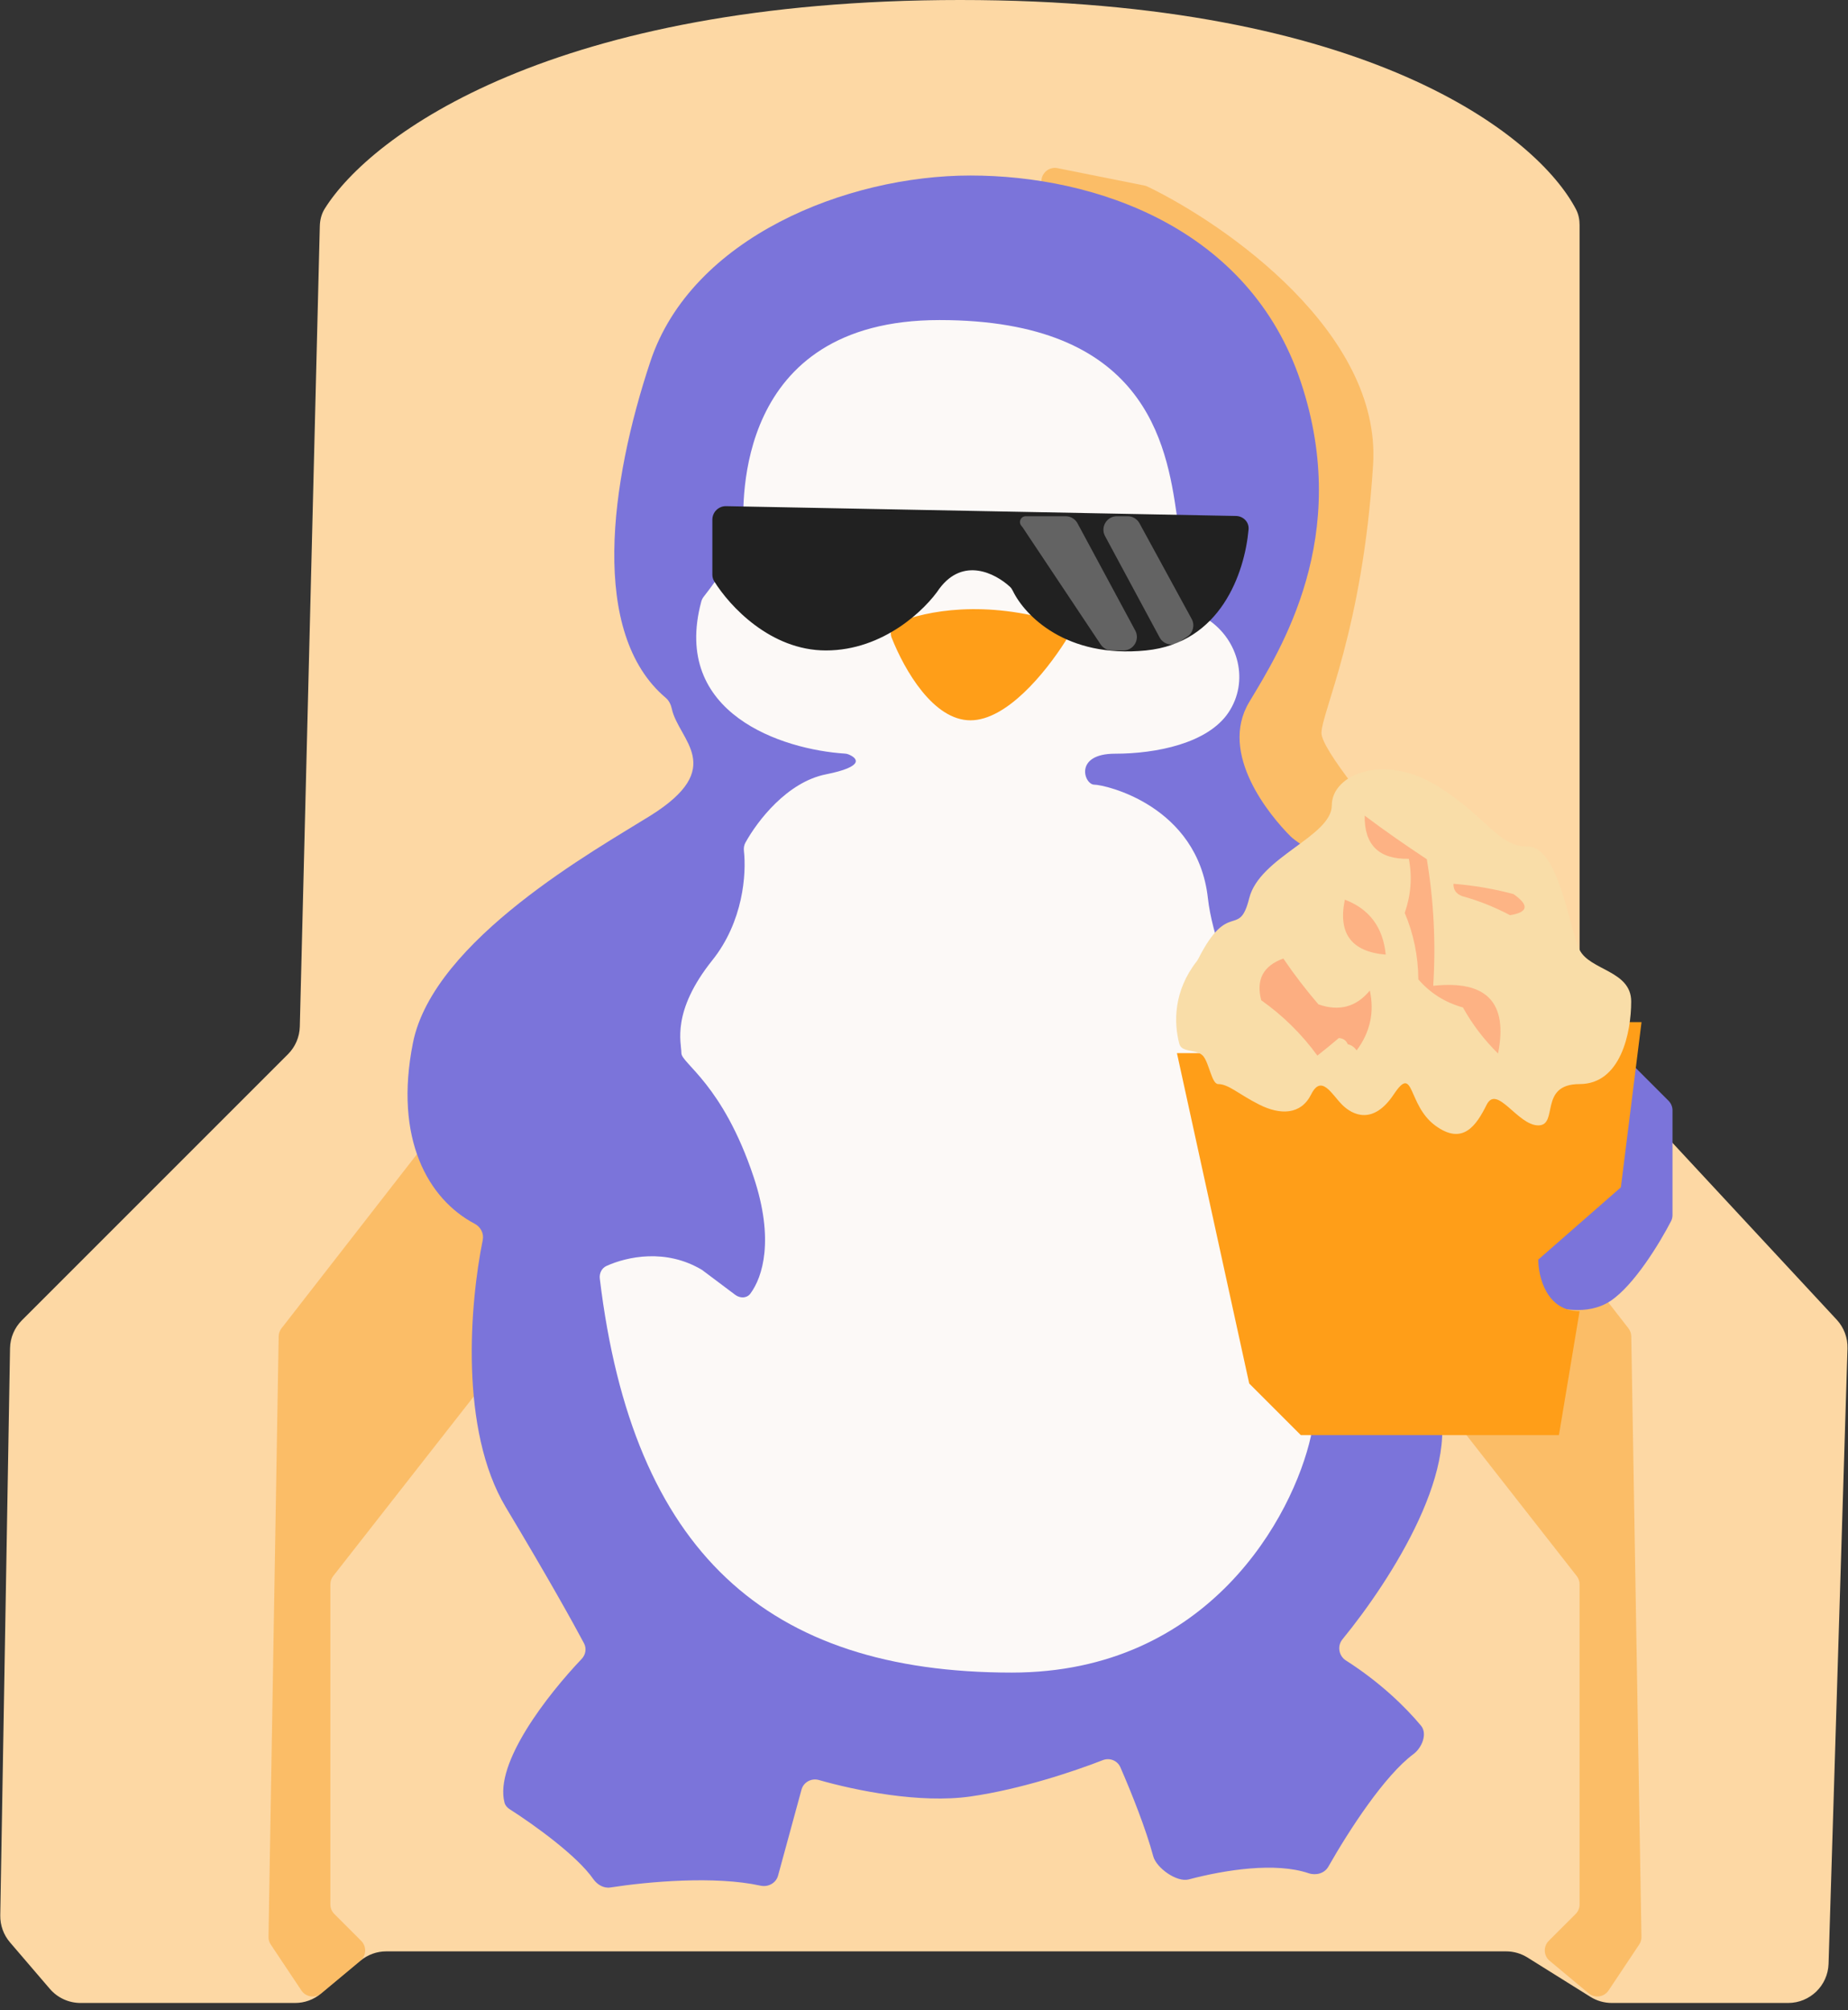
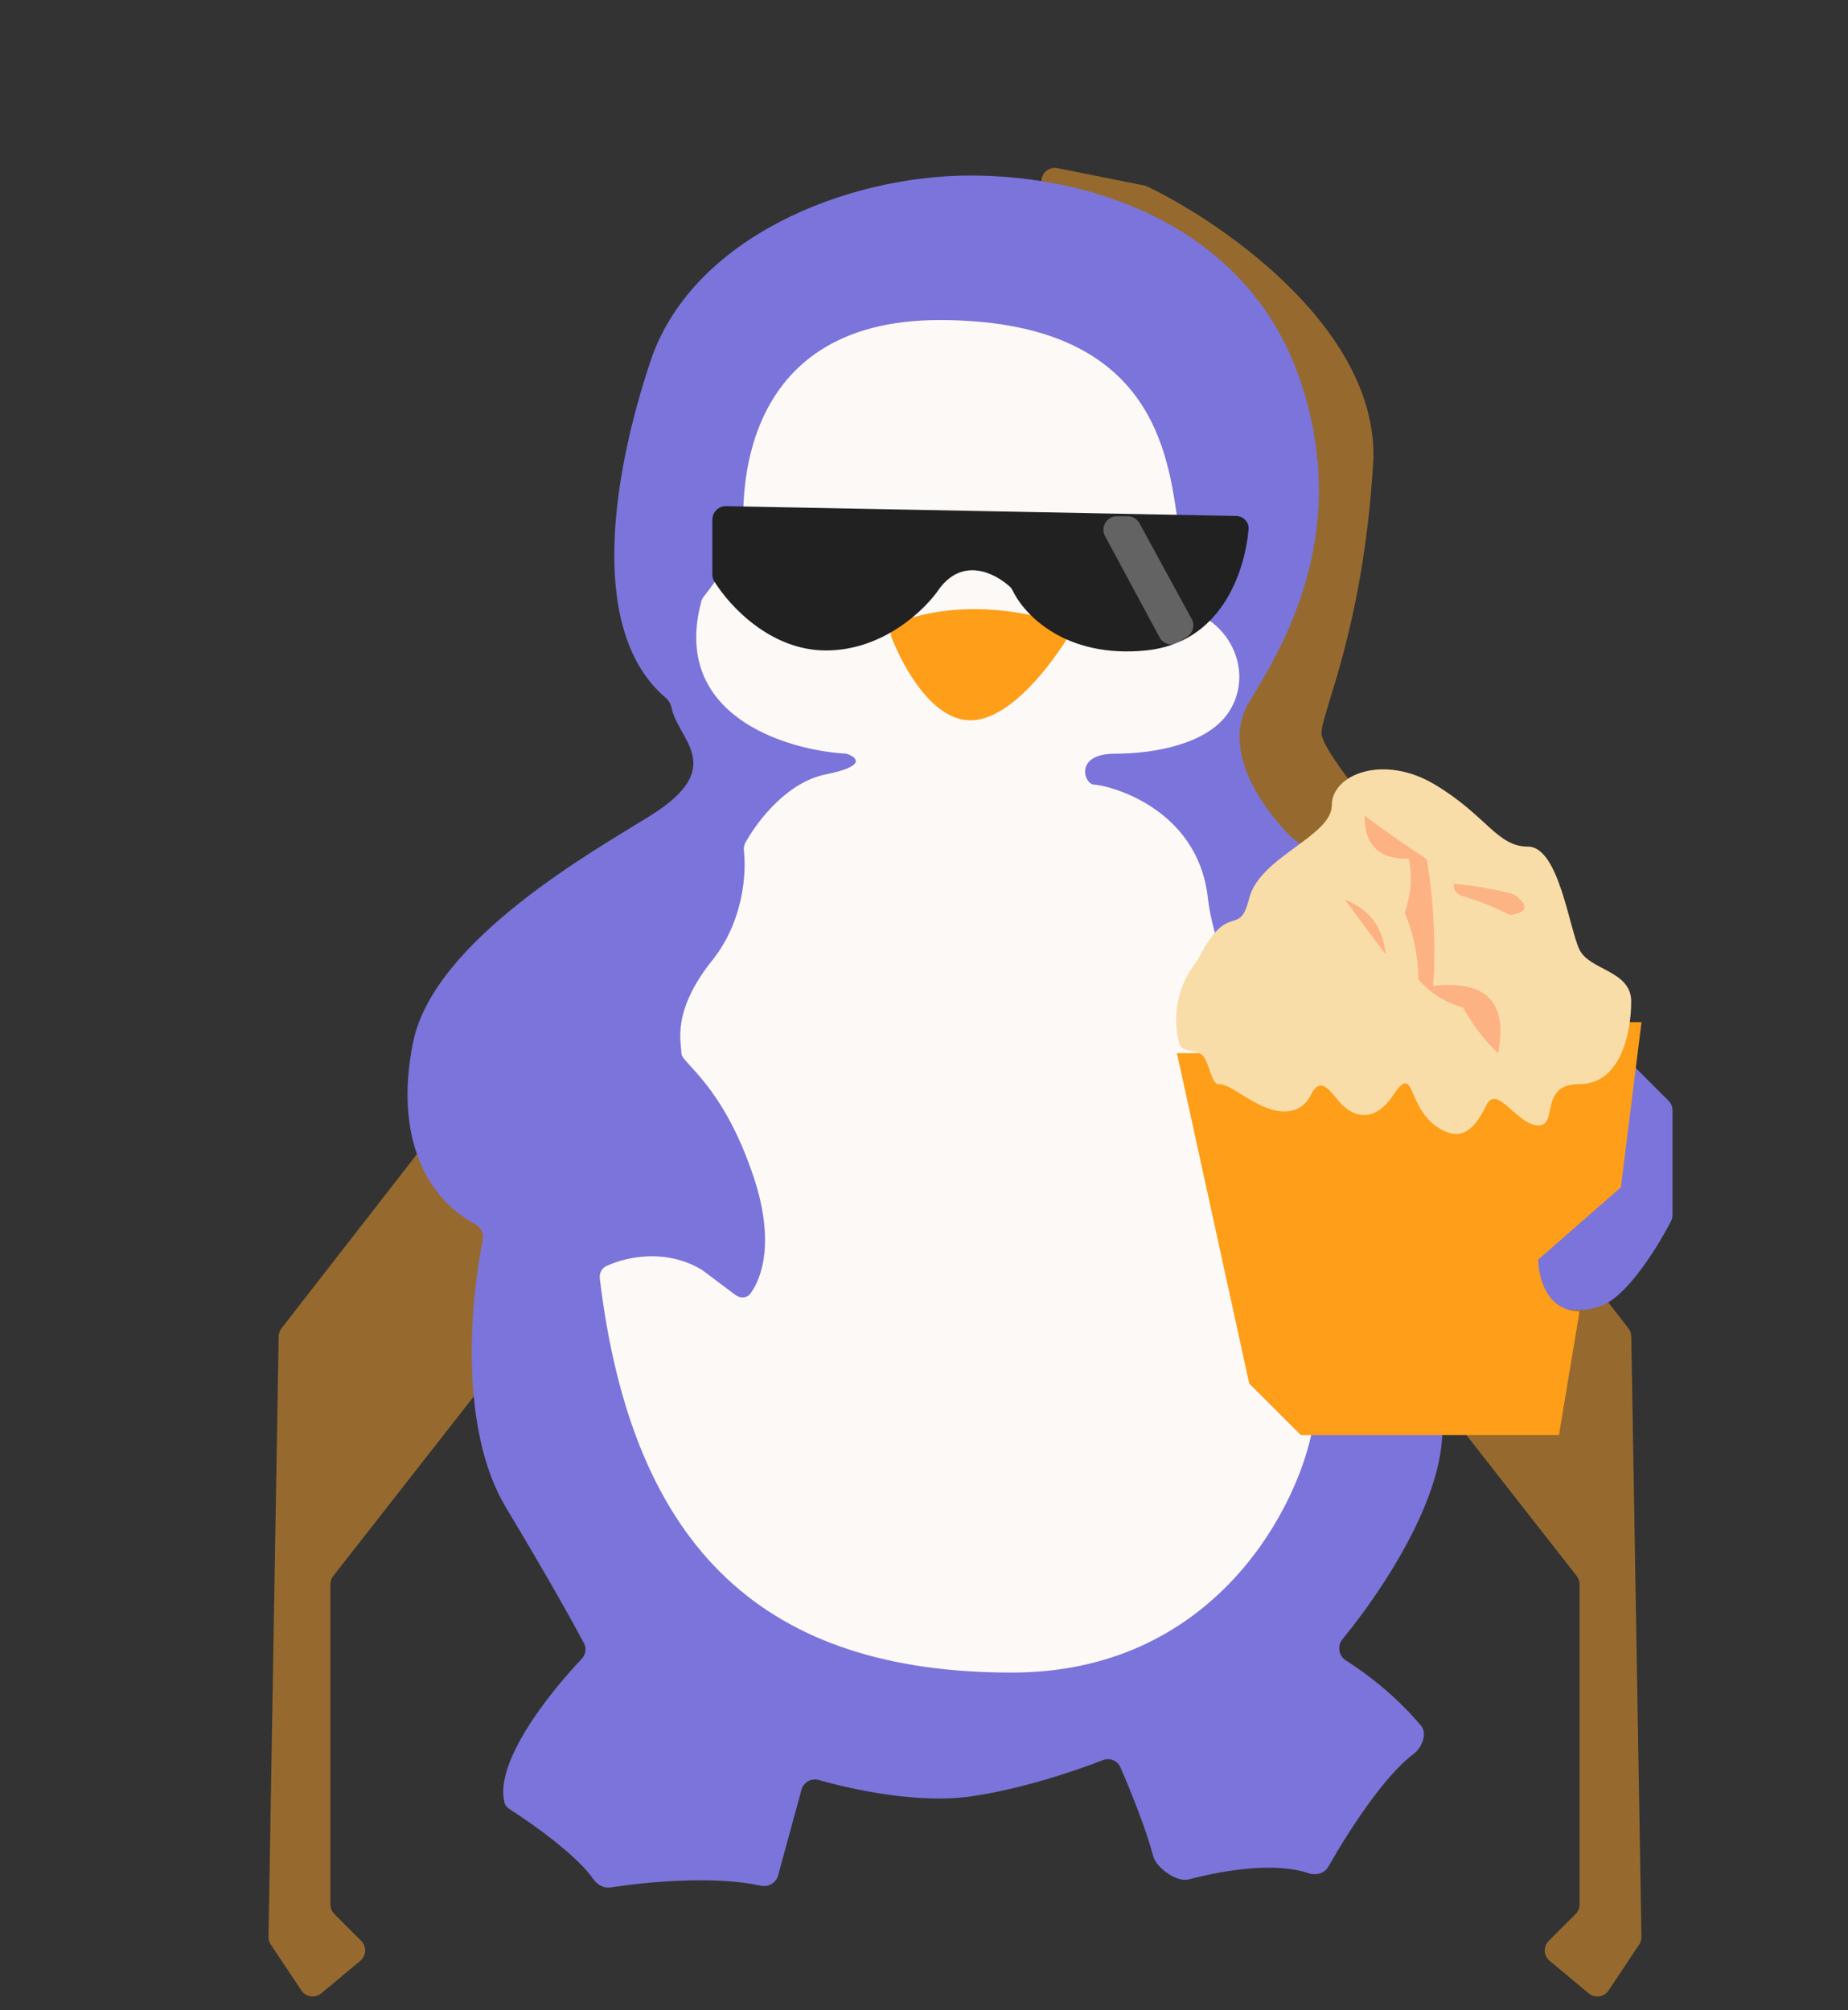
<svg xmlns="http://www.w3.org/2000/svg" width="137" height="149" viewBox="0 0 137 149" fill="none">
  <rect x="0" y="0" width="137" height="149" fill="#333333" stroke="none" />
-   <path d="M113.238 145.11L117.902 148.024C118.378 148.322 118.929 148.48 119.492 148.48H132.56C134.181 148.48 135.509 147.193 135.559 145.573L136.962 99.963C136.986 99.174 136.699 98.408 136.162 97.829L117.902 78.165C117.387 77.61 117.101 76.881 117.101 76.124V16.688C117.101 16.282 117.025 15.878 116.836 15.518C113.955 10.011 101.362 0 71.179 0C41.082 0 27.527 9.954 24.073 15.471C23.829 15.86 23.72 16.311 23.709 16.771L22.226 76.103C22.206 76.873 21.892 77.605 21.348 78.15L1.623 97.874C1.073 98.424 0.758 99.166 0.744 99.944L0.02 141.984C0.007 142.718 0.264 143.431 0.741 143.988L3.694 147.433C4.264 148.098 5.096 148.48 5.972 148.48H21.875C22.577 148.48 23.256 148.234 23.795 147.785L26.719 145.349C27.258 144.9 27.937 144.654 28.639 144.654H111.648C112.21 144.654 112.761 144.812 113.238 145.11Z" fill="#FDD8A4" />
  <path d="M20.87 98.468L31.38 84.955L36.525 79.239C37.138 78.557 38.268 78.991 38.268 79.907V99.152C38.268 99.376 38.193 99.593 38.056 99.769L24.704 116.829C24.566 117.005 24.492 117.222 24.492 117.445V141.178C24.492 141.443 24.597 141.697 24.785 141.885L26.779 143.879C27.195 144.295 27.164 144.978 26.712 145.354L23.816 147.768C23.359 148.148 22.673 148.049 22.344 147.554L20.073 144.148C19.96 143.979 19.901 143.779 19.905 143.576L20.659 99.065C20.663 98.849 20.737 98.639 20.87 98.468Z" fill="#FAA32B" fill-opacity="0.5" />
  <path d="M120.723 98.468L110.212 84.955L105.067 79.239C104.454 78.557 103.324 78.991 103.324 79.907V99.152C103.324 99.376 103.399 99.593 103.537 99.769L116.888 116.829C117.026 117.005 117.101 117.222 117.101 117.445V141.178C117.101 141.443 116.995 141.697 116.808 141.885L114.813 143.879C114.398 144.295 114.429 144.978 114.88 145.354L117.776 147.768C118.233 148.148 118.919 148.049 119.249 147.554L121.52 144.148C121.632 143.979 121.691 143.779 121.687 143.576L120.933 99.065C120.929 98.849 120.855 98.639 120.723 98.468Z" fill="#FAA32B" fill-opacity="0.5" />
  <path d="M101.793 34.441C102.402 24.705 90.966 16.683 85.065 13.829C84.99 13.793 84.914 13.768 84.833 13.752L78.4 12.466C77.814 12.348 77.258 12.767 77.207 13.362L72.773 65.84C72.735 66.282 72.994 66.697 73.409 66.857L105.842 79.388C106.178 79.518 106.558 79.457 106.836 79.229L113.917 73.436C114.386 73.052 114.408 72.342 113.964 71.929L104.089 62.76C102.048 60.464 97.966 55.565 97.966 54.341C97.966 52.81 101.028 46.687 101.793 34.441Z" fill="#FAA32B" fill-opacity="0.5" />
  <path d="M48.218 60.464C53.939 56.888 50.305 54.871 49.804 52.541C49.737 52.233 49.597 51.936 49.357 51.733C43.694 46.95 45.224 35.771 48.218 26.788C51.279 17.603 62.76 13.011 71.944 13.011C81.129 13.011 92.609 16.838 96.436 28.319C100.263 39.799 94.905 48.218 92.609 52.045C90.313 55.872 94.14 60.464 95.67 61.995C96.889 63.213 110.835 71.603 117.76 75.709C117.832 75.751 117.896 75.801 117.955 75.86L123.696 81.601C123.884 81.789 123.989 82.043 123.989 82.308V90.077C123.989 90.232 123.954 90.384 123.883 90.522C123.051 92.132 121.154 95.264 119.397 96.436C117.683 97.578 115.392 97.033 114.264 96.541C114.114 96.475 113.99 96.366 113.895 96.234L110.818 91.926C110.487 91.463 109.838 91.367 109.426 91.758C107.137 93.931 104.199 98.404 106.386 103.324C108.664 108.45 103.172 117.063 99.519 121.526C99.119 122.015 99.246 122.751 99.779 123.091C102.345 124.727 104.214 126.567 105.344 127.924C105.841 128.521 105.412 129.564 104.788 130.028C102.651 131.616 100.032 135.638 98.473 138.381C98.191 138.877 97.555 139.046 97.015 138.863C94.558 138.033 90.879 138.598 88.117 139.323C87.243 139.552 85.725 138.473 85.493 137.599C84.963 135.608 83.891 132.918 83.057 131.005C82.839 130.507 82.261 130.282 81.755 130.48C79.586 131.326 75.633 132.646 71.944 133.173C68.194 133.709 63.39 132.721 60.709 131.953C60.157 131.795 59.571 132.109 59.42 132.662L57.68 139.042C57.529 139.596 56.944 139.908 56.383 139.785C52.996 139.042 48.065 139.483 45.246 139.919C44.754 139.995 44.27 139.707 43.986 139.299C42.785 137.567 39.615 135.288 37.778 134.112C37.599 133.998 37.455 133.834 37.401 133.628C36.643 130.698 40.59 125.636 43.123 122.974C43.419 122.662 43.496 122.2 43.295 121.819C42.489 120.298 40.62 116.939 37.503 111.743C34.049 105.987 34.834 96.622 35.789 91.918C35.887 91.433 35.629 90.948 35.191 90.717C31.744 88.899 29.19 84.427 30.615 77.302C32.145 69.648 44.27 62.931 48.218 60.464Z" fill="#7B74DA" />
  <path d="M75.006 123.989C89.631 123.989 95.866 112.365 97.183 106.47C97.195 106.412 97.202 106.356 97.204 106.297L97.955 86.028C97.963 85.828 97.912 85.633 97.806 85.463C95.202 81.25 90.147 71.984 89.547 66.587C88.782 59.698 81.894 58.168 81.129 58.168C80.363 58.168 79.598 55.872 82.659 55.872C85.721 55.872 89.547 55.106 91.078 52.81C92.609 50.514 91.844 47.453 89.547 45.922C87.731 44.711 87.262 40.407 87.252 38.338C87.251 38.29 87.248 38.246 87.242 38.199C86.473 32.832 84.89 23.726 69.648 23.726C54.341 23.726 55.106 37.503 55.106 39.034C55.106 40.21 53.222 42.895 52.169 44.234C52.087 44.339 52.024 44.461 51.99 44.589C49.749 52.924 58.043 55.568 62.629 55.864C62.717 55.869 62.803 55.885 62.886 55.917C63.598 56.2 64.122 56.824 61.229 57.402C58.348 57.978 56.145 60.859 55.257 62.473C55.155 62.658 55.127 62.872 55.15 63.082C55.339 64.778 55.102 68.314 52.81 71.179C49.749 75.006 50.514 77.302 50.514 78.067C50.514 78.832 53.575 80.363 55.871 87.251C57.413 91.876 56.547 94.668 55.625 95.899C55.359 96.254 54.862 96.252 54.506 95.986L52.045 94.14C49.366 92.532 46.492 93.152 44.961 93.845C44.604 94.006 44.419 94.396 44.466 94.784C46.896 114.995 56.829 123.989 75.006 123.989Z" fill="#FCF9F7" />
  <path d="M87.251 78.067H90.313L119.397 75.771H121.693L120.162 88.017L114.039 93.374C114.039 94.65 114.651 97.201 117.101 97.201L115.57 106.385H113.274H96.436L92.609 102.558L87.251 78.067Z" fill="#FF9E18" />
  <path d="M88.716 71.263C87.004 73.462 87.006 75.78 87.426 77.373C87.613 78.083 88.761 77.731 89.215 78.308C89.655 78.87 89.835 80.363 90.313 80.363C91.078 80.363 91.844 81.129 93.374 81.894C94.905 82.659 96.436 82.659 97.201 81.129C97.966 79.598 98.732 81.129 99.497 81.894C100.263 82.659 101.793 83.425 103.324 81.129C104.855 78.832 104.325 81.894 106.385 83.425C108.445 84.955 109.447 83.425 110.212 81.894C110.978 80.363 112.508 83.425 114.039 83.425C115.57 83.425 114.039 80.363 117.101 80.363C120.162 80.363 120.927 76.536 120.927 74.24C120.927 71.944 117.866 71.944 117.101 70.413C116.335 68.883 115.57 62.76 113.274 62.76C110.978 62.76 110.212 60.464 106.385 58.168C102.559 55.872 98.732 57.402 98.732 59.699C98.732 61.995 93.374 63.525 92.609 66.587C91.849 69.626 91.089 66.631 88.832 71.081C88.8 71.144 88.759 71.207 88.716 71.263Z" fill="#F9DDA8" />
  <path fill-rule="evenodd" clip-rule="evenodd" d="M101.169 60.464C102.653 61.581 104.199 62.653 105.776 63.694C106.296 66.801 106.45 69.924 106.251 73.077C110.215 72.648 111.807 74.317 111.057 78.098C110.031 77.087 109.159 75.955 108.455 74.684C107.138 74.317 106.036 73.628 105.148 72.602C105.133 70.873 104.796 69.219 104.138 67.673C104.597 66.357 104.705 65.025 104.444 63.663C102.225 63.709 101.138 62.637 101.169 60.464Z" fill="#FDB284" />
  <path fill-rule="evenodd" clip-rule="evenodd" d="M107.751 65.515C109.251 65.638 110.736 65.882 112.205 66.281C113.384 67.107 113.292 67.627 111.945 67.842C110.812 67.245 109.633 66.77 108.409 66.434C107.95 66.265 107.735 65.959 107.751 65.515Z" fill="#FDB485" />
-   <path fill-rule="evenodd" clip-rule="evenodd" d="M99.699 66.694C101.521 67.383 102.531 68.745 102.73 70.766C100.189 70.551 99.179 69.204 99.699 66.694Z" fill="#FDB284" />
-   <path fill-rule="evenodd" clip-rule="evenodd" d="M99.913 77.409C99.806 77.133 99.592 76.98 99.255 76.949C98.719 77.409 98.184 77.837 97.663 78.251C96.5 76.659 95.122 75.296 93.5 74.148C93.102 72.618 93.653 71.592 95.138 71.056C95.949 72.25 96.821 73.383 97.74 74.454C99.27 74.99 100.541 74.653 101.551 73.429C101.903 75.051 101.567 76.536 100.572 77.868C100.403 77.623 100.189 77.47 99.913 77.409Z" fill="#FCAE81" />
+   <path fill-rule="evenodd" clip-rule="evenodd" d="M99.699 66.694C101.521 67.383 102.531 68.745 102.73 70.766Z" fill="#FDB284" />
  <path d="M78.486 46.134C73.029 44.447 68.672 45.274 66.557 46.153C66.117 46.336 65.927 46.834 66.103 47.277C67.064 49.695 69.195 53.397 71.944 53.397C74.605 53.397 77.458 49.929 78.996 47.514C79.327 46.995 79.073 46.316 78.486 46.134Z" fill="#FF9E18" />
  <path d="M61.229 48.218C65.515 48.218 68.628 45.156 69.648 43.626C71.406 41.281 73.773 42.49 74.867 43.493C74.961 43.579 75.03 43.686 75.086 43.801C75.969 45.625 79.027 48.811 84.955 48.218C90.481 47.665 92.267 42.499 92.562 39.247C92.612 38.704 92.173 38.26 91.628 38.249L53.829 37.522C53.27 37.511 52.81 37.962 52.81 38.522V42.595C52.81 42.769 52.854 42.939 52.945 43.087C54.086 44.931 57.118 48.218 61.229 48.218Z" fill="#212121" />
  <g opacity="0.3">
-     <path d="M81.597 47.773L75.795 39.069C75.779 39.045 75.761 39.023 75.741 39.003C75.469 38.732 75.662 38.268 76.045 38.268H79.001C79.368 38.268 79.707 38.47 79.881 38.794L84.162 46.744C84.52 47.41 84.038 48.218 83.281 48.218H82.429C82.095 48.218 81.782 48.051 81.597 47.773Z" fill="white" />
    <path d="M85.965 47.25L81.922 39.742C81.564 39.076 82.046 38.268 82.803 38.268H83.596C83.962 38.268 84.299 38.468 84.474 38.789L88.344 45.884C88.592 46.339 88.452 46.907 88.021 47.195L87.4 47.608C86.91 47.935 86.245 47.769 85.965 47.25Z" fill="white" />
  </g>
</svg>